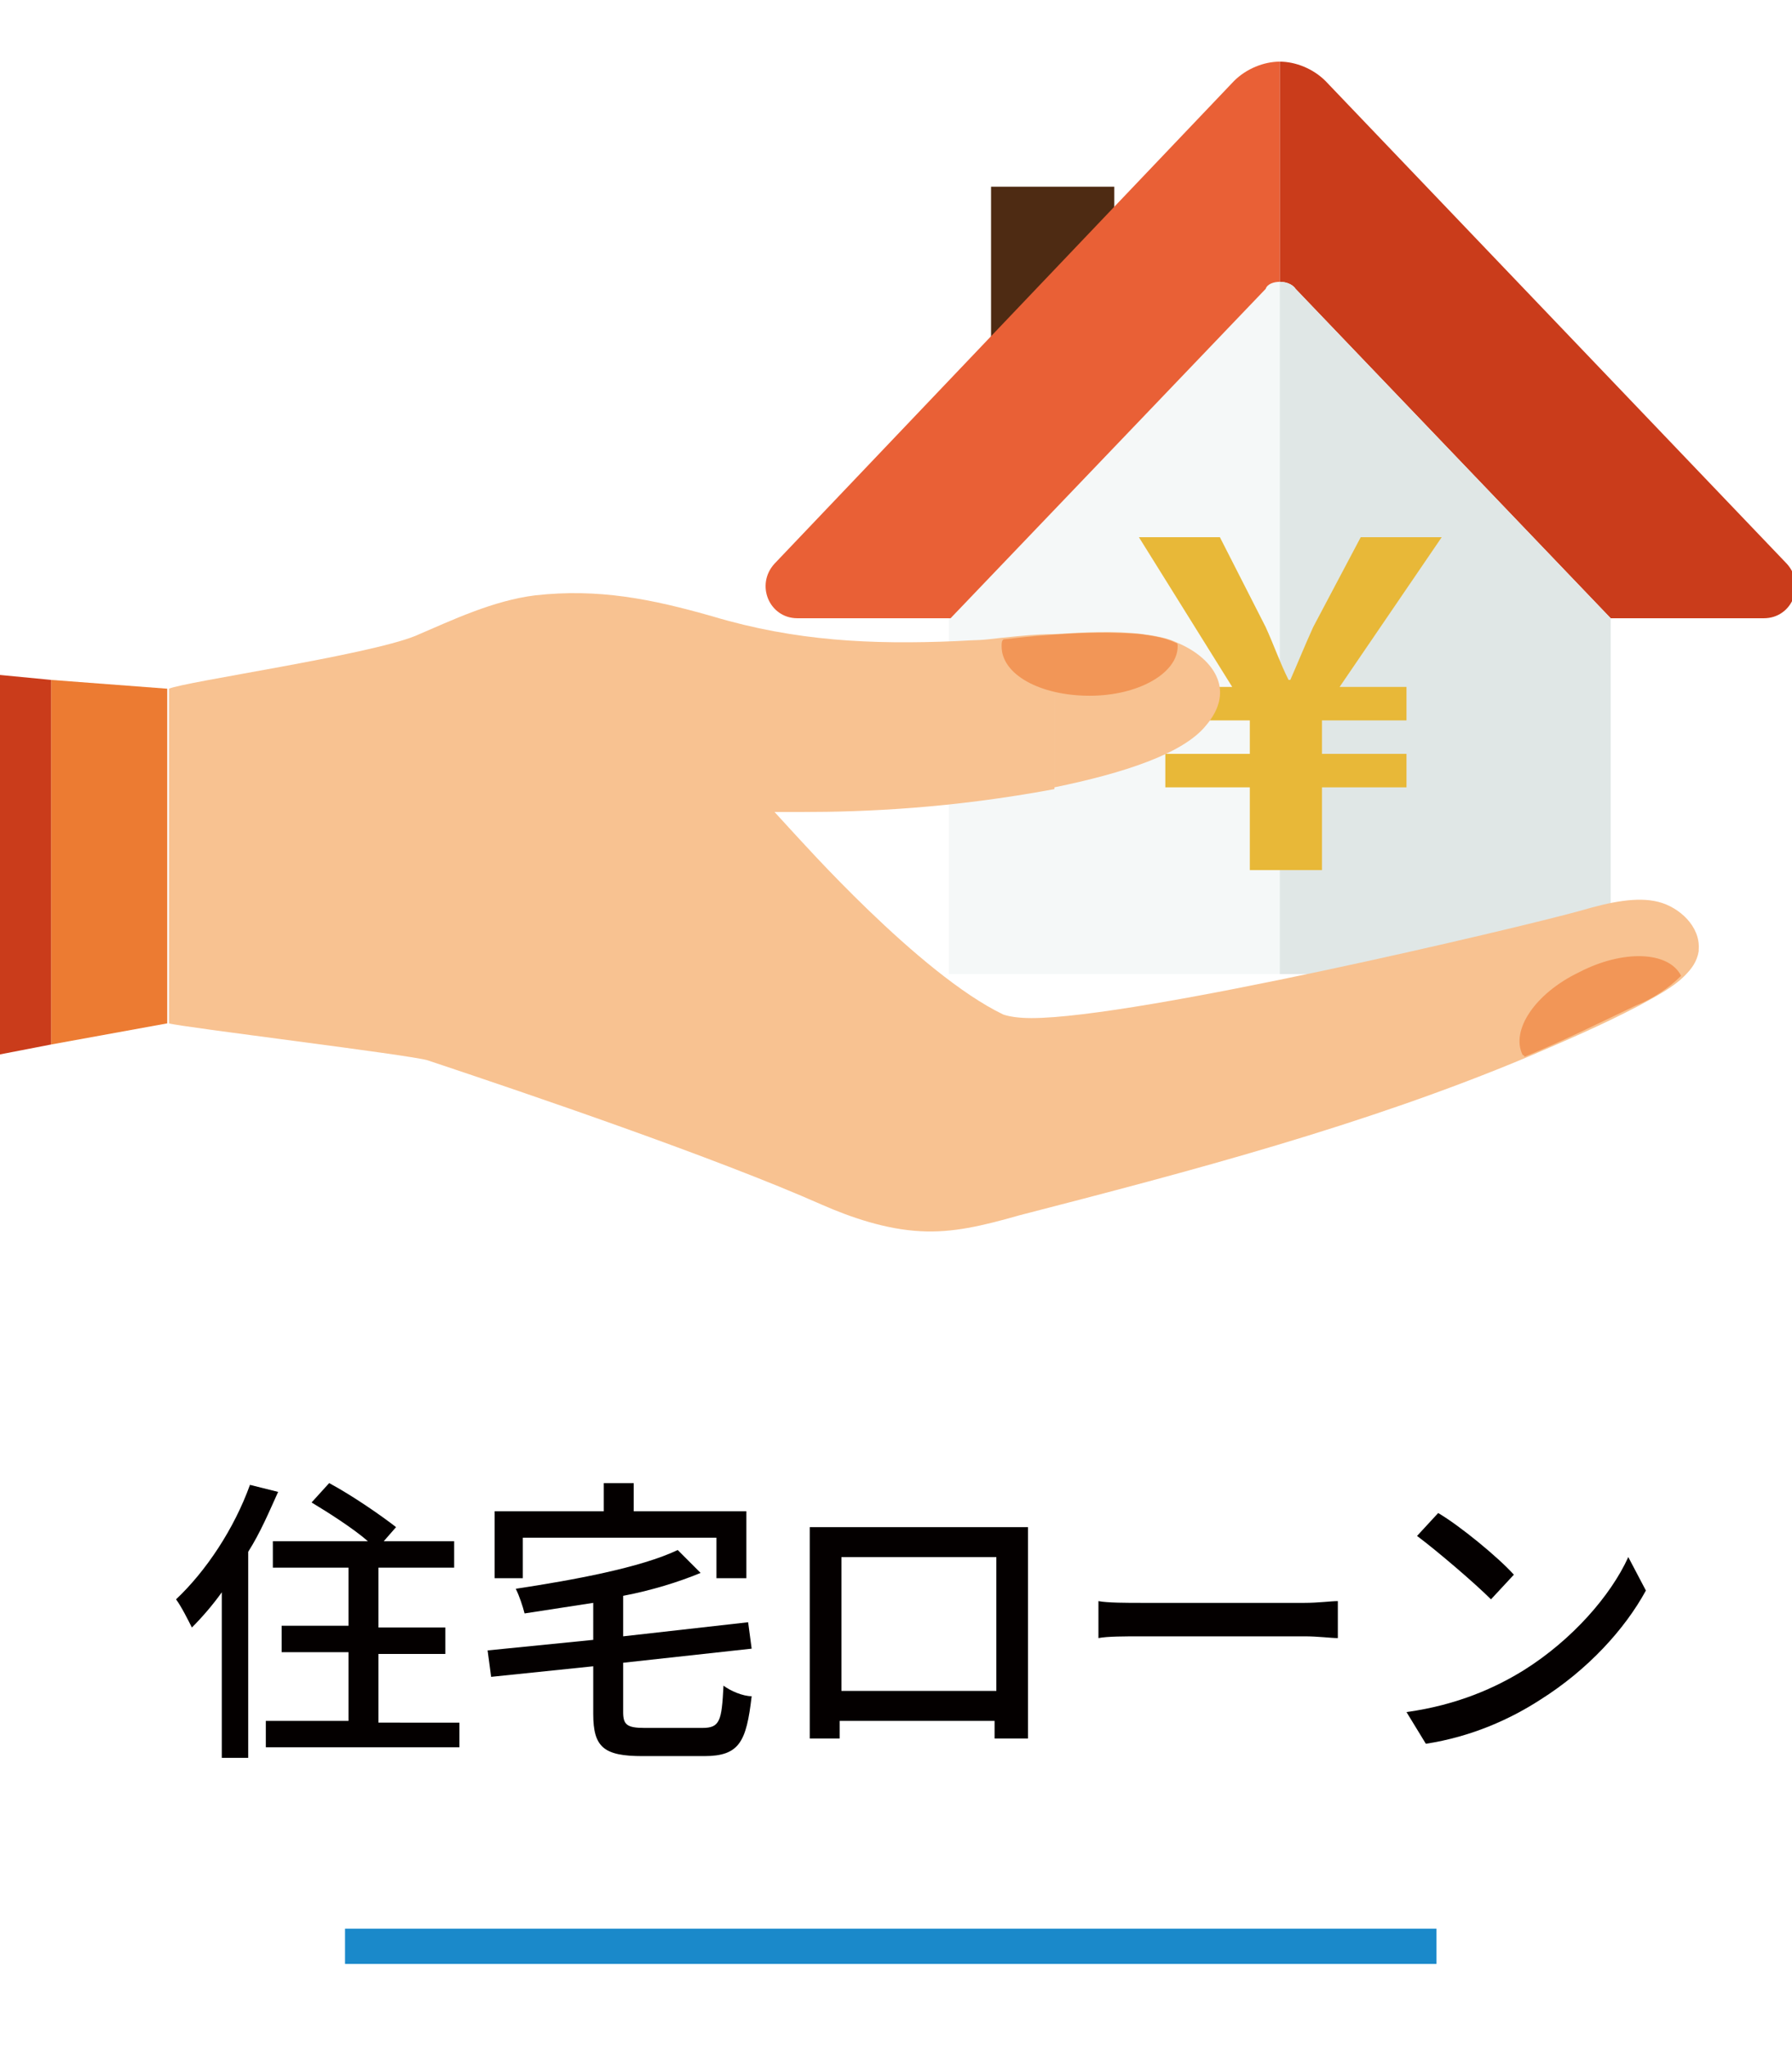
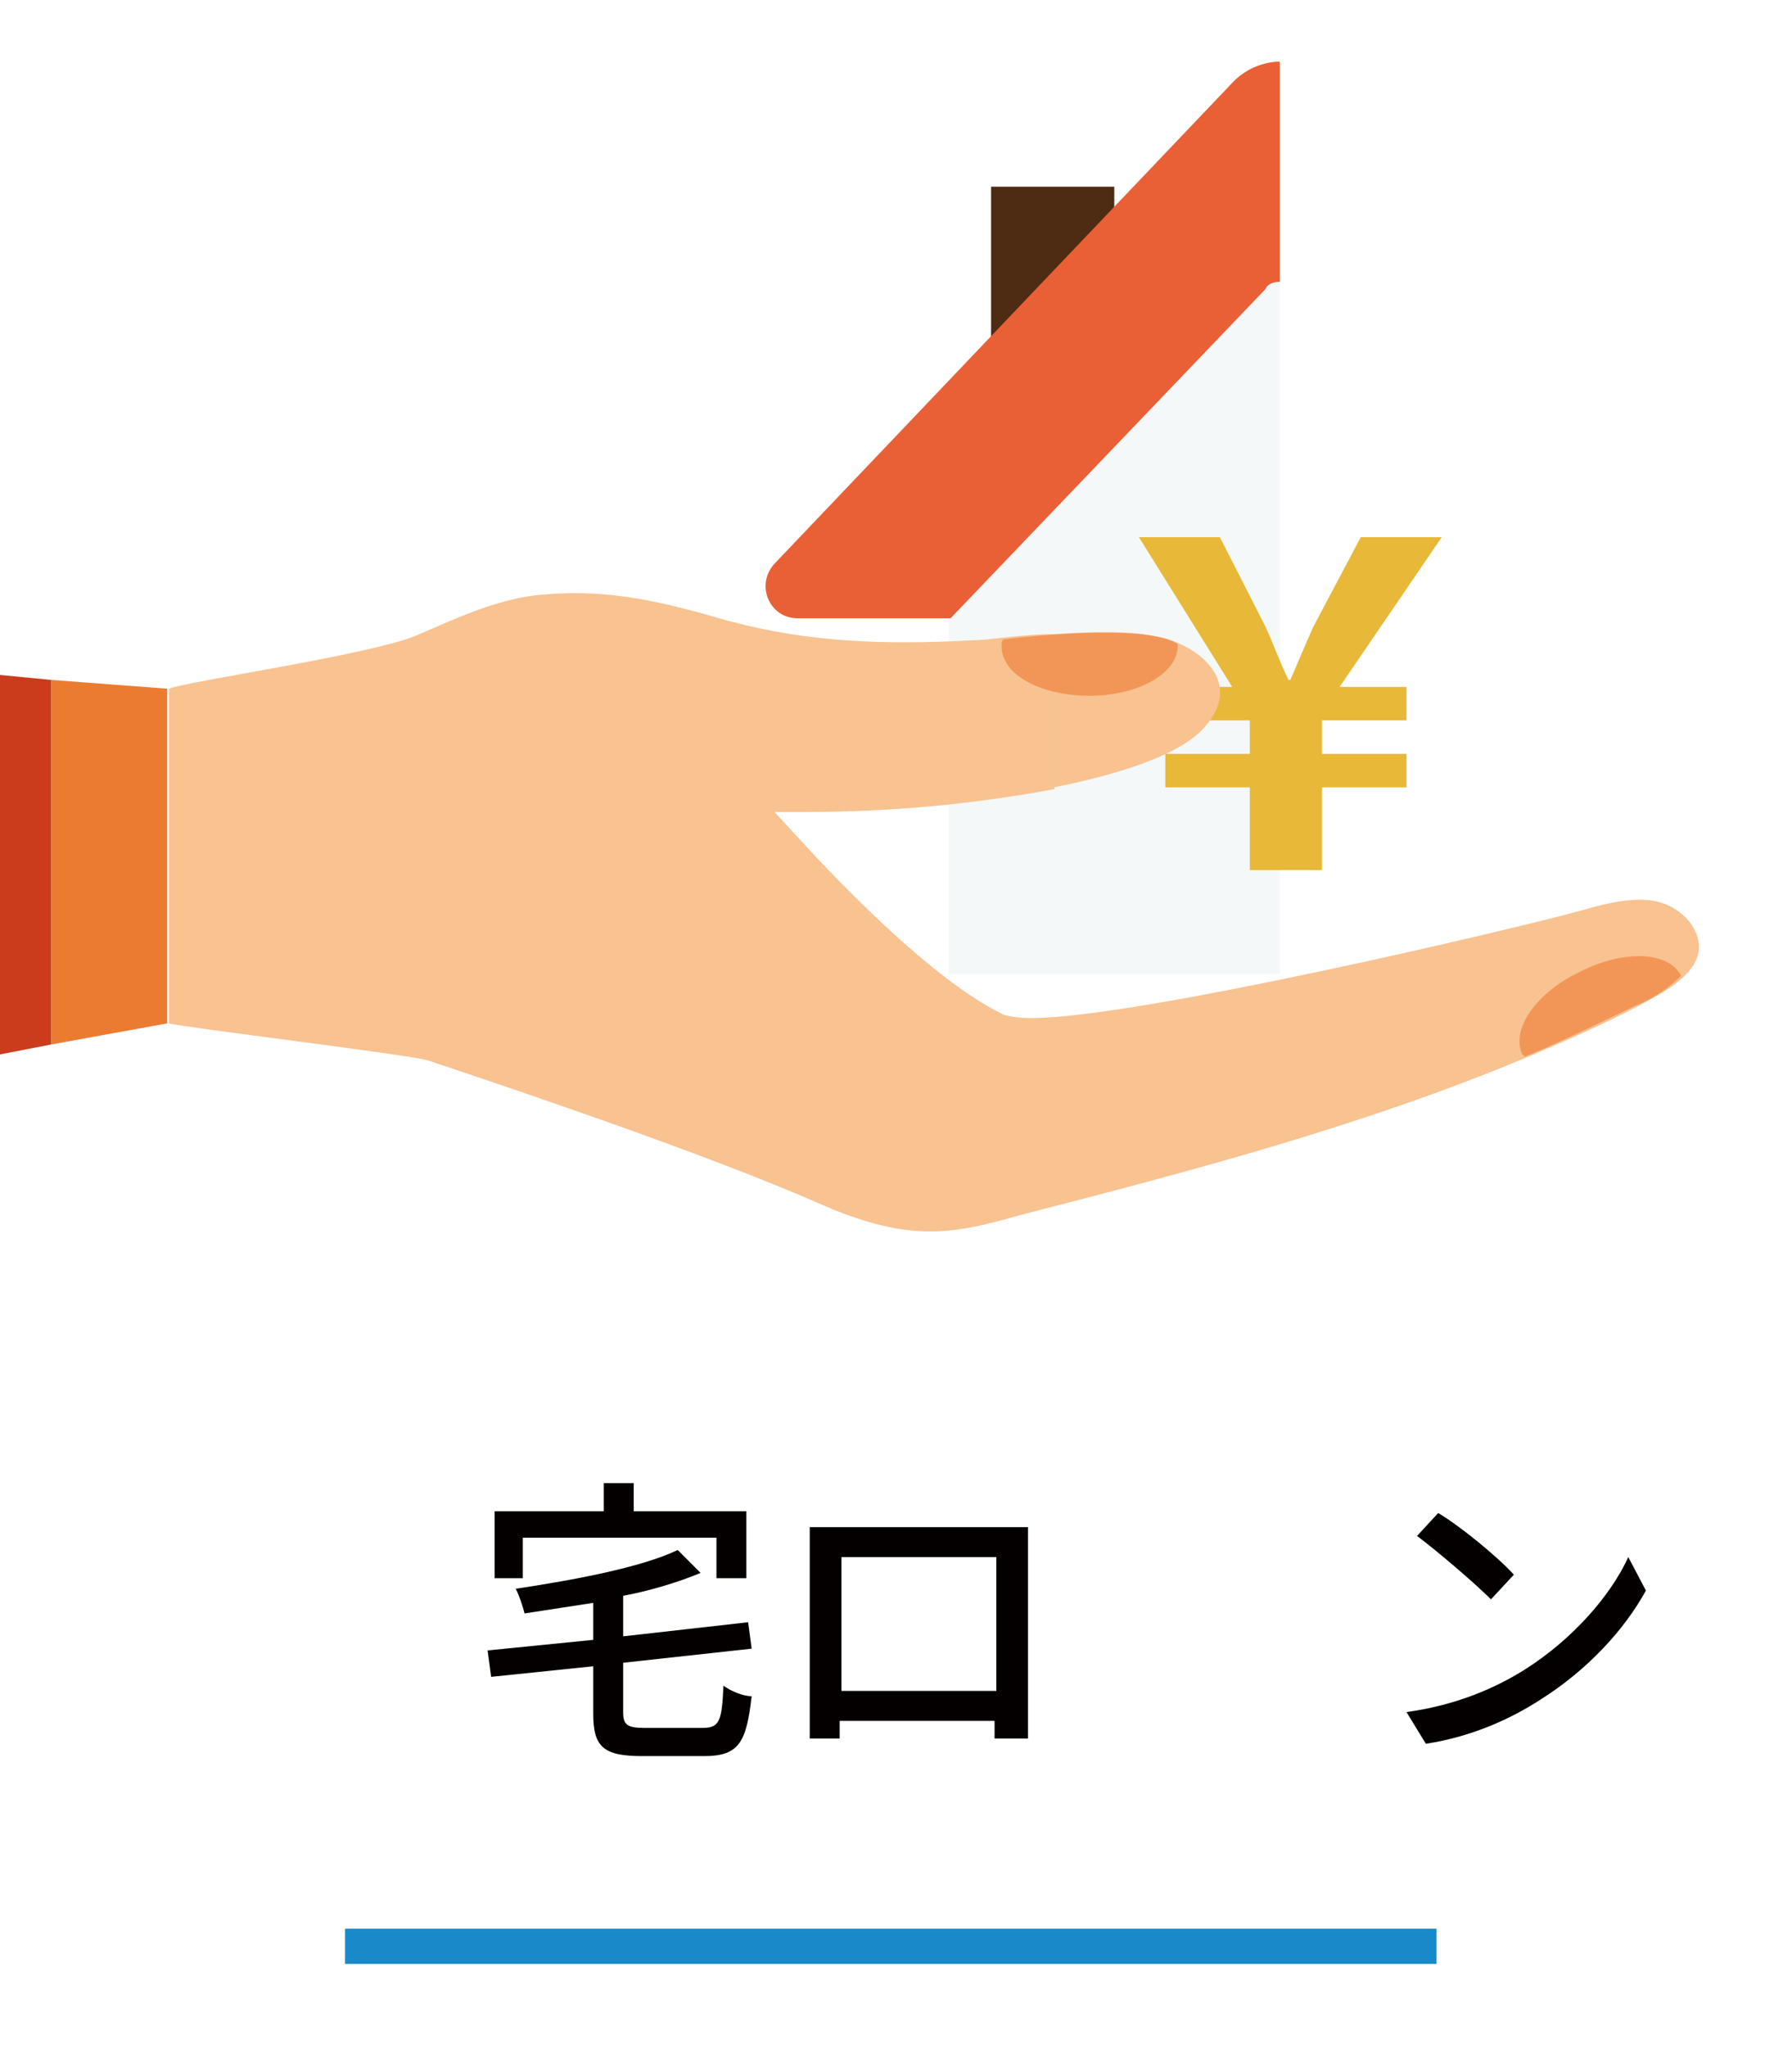
<svg xmlns="http://www.w3.org/2000/svg" version="1.1" id="レイヤー_1" x="0px" y="0px" viewBox="0 0 101.8 116.2" style="enable-background:new 0 0 101.8 116.2;" xml:space="preserve">
  <style type="text/css">
	.st0{fill:none;stroke:#1A89CA;stroke-width:2;stroke-miterlimit:10;}
	.st1{fill:#040000;}
	.st2{fill:#78C1D2;}
	.st3{fill:#98D4F4;}
	.st4{fill:#693D35;}
	.st5{fill:#20AA75;}
	.st6{fill:#76C070;}
	.st7{fill:#278861;}
	.st8{fill:#119C69;}
	.st9{fill:#FFFFFF;}
	.st10{fill:#62728E;}
	.st11{fill:#829DC8;}
	.st12{fill:#2D2B87;}
	.st13{fill:#4A58A4;}
	.st14{fill:#8E3F44;}
	.st15{fill:#BBB358;}
	.st16{fill:#467335;}
	.st17{fill:#4D8136;}
	.st18{fill:#A8D06B;}
	.st19{fill:#6D9D3D;}
	.st20{fill:#5D7531;}
	.st21{fill:#9ACA61;}
	.st22{opacity:0.44;fill:#488037;}
	.st23{fill:#EF855A;}
	.st24{opacity:0.29;fill:#836D56;}
	.st25{fill:#F5F8F8;}
	.st26{fill:#CA3C1B;}
	.st27{fill:#E0E7E6;}
	.st28{fill:#4E2B13;}
	.st29{fill:#E96036;}
	.st30{fill:#E8B838;}
	.st31{fill:#F8C291;}
	.st32{fill:#EC7B32;}
	.st33{fill:#F29657;}
</style>
  <g>
    <line class="st0" x1="19.6" y1="110.5" x2="81.6" y2="110.5" />
    <g>
-       <path class="st1" d="M15.8,84.7c-0.5,1.1-1,2.3-1.7,3.4v11.7h-1.5v-9.4c-0.5,0.7-1.1,1.4-1.7,2c-0.2-0.4-0.6-1.2-0.9-1.6    c1.7-1.6,3.3-4,4.2-6.5L15.8,84.7z M26.1,97.7v1.5H15.1v-1.5h4.7v-3.9h-3.8v-1.5h3.8V89h-4.3v-1.5h5.4c-0.8-0.7-2.2-1.6-3.2-2.2    l1-1.1c1.3,0.7,2.9,1.8,3.8,2.5l-0.7,0.8h4V89h-4.3v3.4h3.8v1.5h-3.8v3.9H26.1z" />
      <path class="st1" d="M39.9,98.1c1,0,1.1-0.4,1.2-2.4c0.4,0.3,1.1,0.6,1.6,0.6c-0.3,2.6-0.7,3.4-2.7,3.4h-3.5    c-2.2,0-2.8-0.5-2.8-2.4v-2.7l-5.8,0.6l-0.2-1.5l6-0.6V91c-1.3,0.2-2.6,0.4-3.9,0.6c-0.1-0.4-0.3-1-0.5-1.4    c3.3-0.5,7.1-1.2,9.2-2.2l1.3,1.3c-1.2,0.5-2.8,1-4.4,1.3v2.3l7.1-0.8l0.2,1.5l-7.3,0.8v2.8c0,0.7,0.2,0.9,1.2,0.9H39.9z     M29.7,89.6h-1.6v-3.8h6.2v-1.6H36v1.6h6.4v3.8h-1.7v-2.3h-11V89.6z" />
      <path class="st1" d="M58.4,96.5c0,0.6,0,2.1,0,2.2h-1.9c0-0.1,0-0.5,0-1h-8.8c0,0.5,0,0.9,0,1H46c0-0.2,0-1.5,0-2.2v-8.3    c0-0.4,0-1,0-1.5c0.7,0,1.2,0,1.6,0h9.2c0.4,0,1,0,1.6,0c0,0.5,0,1,0,1.5V96.5z M47.8,88.4V96h8.8v-7.6H47.8z" />
-       <path class="st1" d="M62.4,90.9c0.5,0.1,1.6,0.1,2.5,0.1h9.2c0.8,0,1.5-0.1,1.9-0.1V93c-0.4,0-1.1-0.1-1.9-0.1h-9.2    c-1,0-2,0-2.5,0.1V90.9z" />
      <path class="st1" d="M86.6,94.8c2.7-1.7,4.9-4.2,5.9-6.4l1,1.9c-1.2,2.2-3.3,4.5-6,6.2c-1.7,1.1-3.9,2.1-6.5,2.5l-1.1-1.8    C82.8,96.8,85,95.8,86.6,94.8z M86,89.4l-1.3,1.4c-0.9-0.9-3-2.7-4.2-3.6l1.2-1.3C82.9,86.6,85.1,88.4,86,89.4z" />
    </g>
    <g>
      <g>
        <path class="st25" d="M72.7,16v39.3H53.9V35.1l17.9-18.7C72,16.1,72.4,16,72.7,16z" />
-         <path class="st26" d="M101.5,32L75.3,4.6c-0.7-0.7-1.7-1.1-2.6-1.1V16c0.3,0,0.7,0.1,0.9,0.4l17.9,18.7h8.7     C101.8,35.1,102.6,33.2,101.5,32z" />
-         <path class="st27" d="M91.5,35.1v20.2H72.7V16c0.3,0,0.7,0.1,0.9,0.4L91.5,35.1z" />
        <rect x="56.3" y="10.6" class="st28" width="7" height="11.2" />
        <path class="st29" d="M72.7,16V3.5c-0.9,0-1.9,0.4-2.6,1.1L44,32c-1.1,1.2-0.3,3.1,1.3,3.1h8.7l17.9-18.7     C72,16.1,72.4,16,72.7,16z" />
        <g>
          <path class="st30" d="M71,49.4v-4.7h-4.8v-1.9H71v-1.9h-4.8v-1.9H70l-5.3-8.5h4.6l2.6,5.1c0.5,1.1,0.8,2,1.3,3h0.1      c0.4-0.9,0.8-1.9,1.3-3l2.7-5.1h4.6l-5.8,8.5h3.8v1.9h-4.8v1.9h4.8v1.9h-4.8v4.7H71z" />
        </g>
      </g>
      <g>
        <g>
          <path class="st31" d="M94.2,51.2c-1.2-0.3-2.7,0-4.4,0.5c-3.6,1-25.2,6.1-31.2,6.1c-0.8,0-1.3-0.1-1.6-0.2      c-4.8-2.3-11.6-10-11.9-10.3L44,46.1l1.6,0c3.5,0,8.4-0.2,14.3-1.3V36C58.9,36,58,36.1,57,36.2c-1.7,0.2-1.1,0.1-2.7,0.2      c-4.8,0.2-9.1,0-13.8-1.4c-3.5-1-6.5-1.6-10.1-1.2c-2.4,0.3-4.7,1.4-6.8,2.3c-2.7,1.1-13.1,2.6-14,3v19      c0.6,0.2,13.8,1.8,14.7,2.1c5.7,1.9,16.3,5.5,22.4,8.2c1.6,0.7,3.6,1.4,5.6,1.5c1.8,0.1,3.5-0.3,5.6-0.9      c9.7-2.5,19.6-5.1,28.9-9c2.1-0.9,4.2-1.8,6.3-2.9c0.9-0.5,1.9-1,2.6-1.7c0.4-0.4,0.7-0.8,0.8-1.4c0,0,0-0.1,0-0.1      C96.6,52.6,95.4,51.5,94.2,51.2z" />
          <polygon class="st32" points="9.5,39.1 9.5,58.1 2.9,59.3 2.9,38.6     " />
          <path class="st31" d="M68.5,41.2c-1.3,1.6-4.7,2.7-8.6,3.5V36c1.7-0.1,3.4-0.2,5,0c0.7,0.1,1.4,0.2,2,0.5      C68.8,37.3,70.3,39.1,68.5,41.2z" />
          <path class="st33" d="M66.9,36.7c0,1.5-2.2,2.8-5,2.8c-2.8,0-5-1.2-5-2.8c0-0.2,0-0.3,0.1-0.4c2.6-0.3,5.3-0.5,7.8-0.3      c0.7,0.1,1.4,0.2,2,0.5C66.9,36.5,66.9,36.6,66.9,36.7z" />
          <polygon class="st26" points="2.9,38.6 2.9,59.3 -0.2,59.9 -0.2,38.3     " />
        </g>
        <path class="st33" d="M95.5,55.4c-0.7,0.7-1.6,1.3-2.6,1.7c-2.1,1-4.1,2-6.3,2.9c0,0,0-0.1-0.1-0.1c-0.7-1.4,0.7-3.5,3.2-4.7     C92.2,53.9,94.8,54,95.5,55.4C95.5,55.4,95.5,55.4,95.5,55.4z" />
      </g>
    </g>
  </g>
</svg>